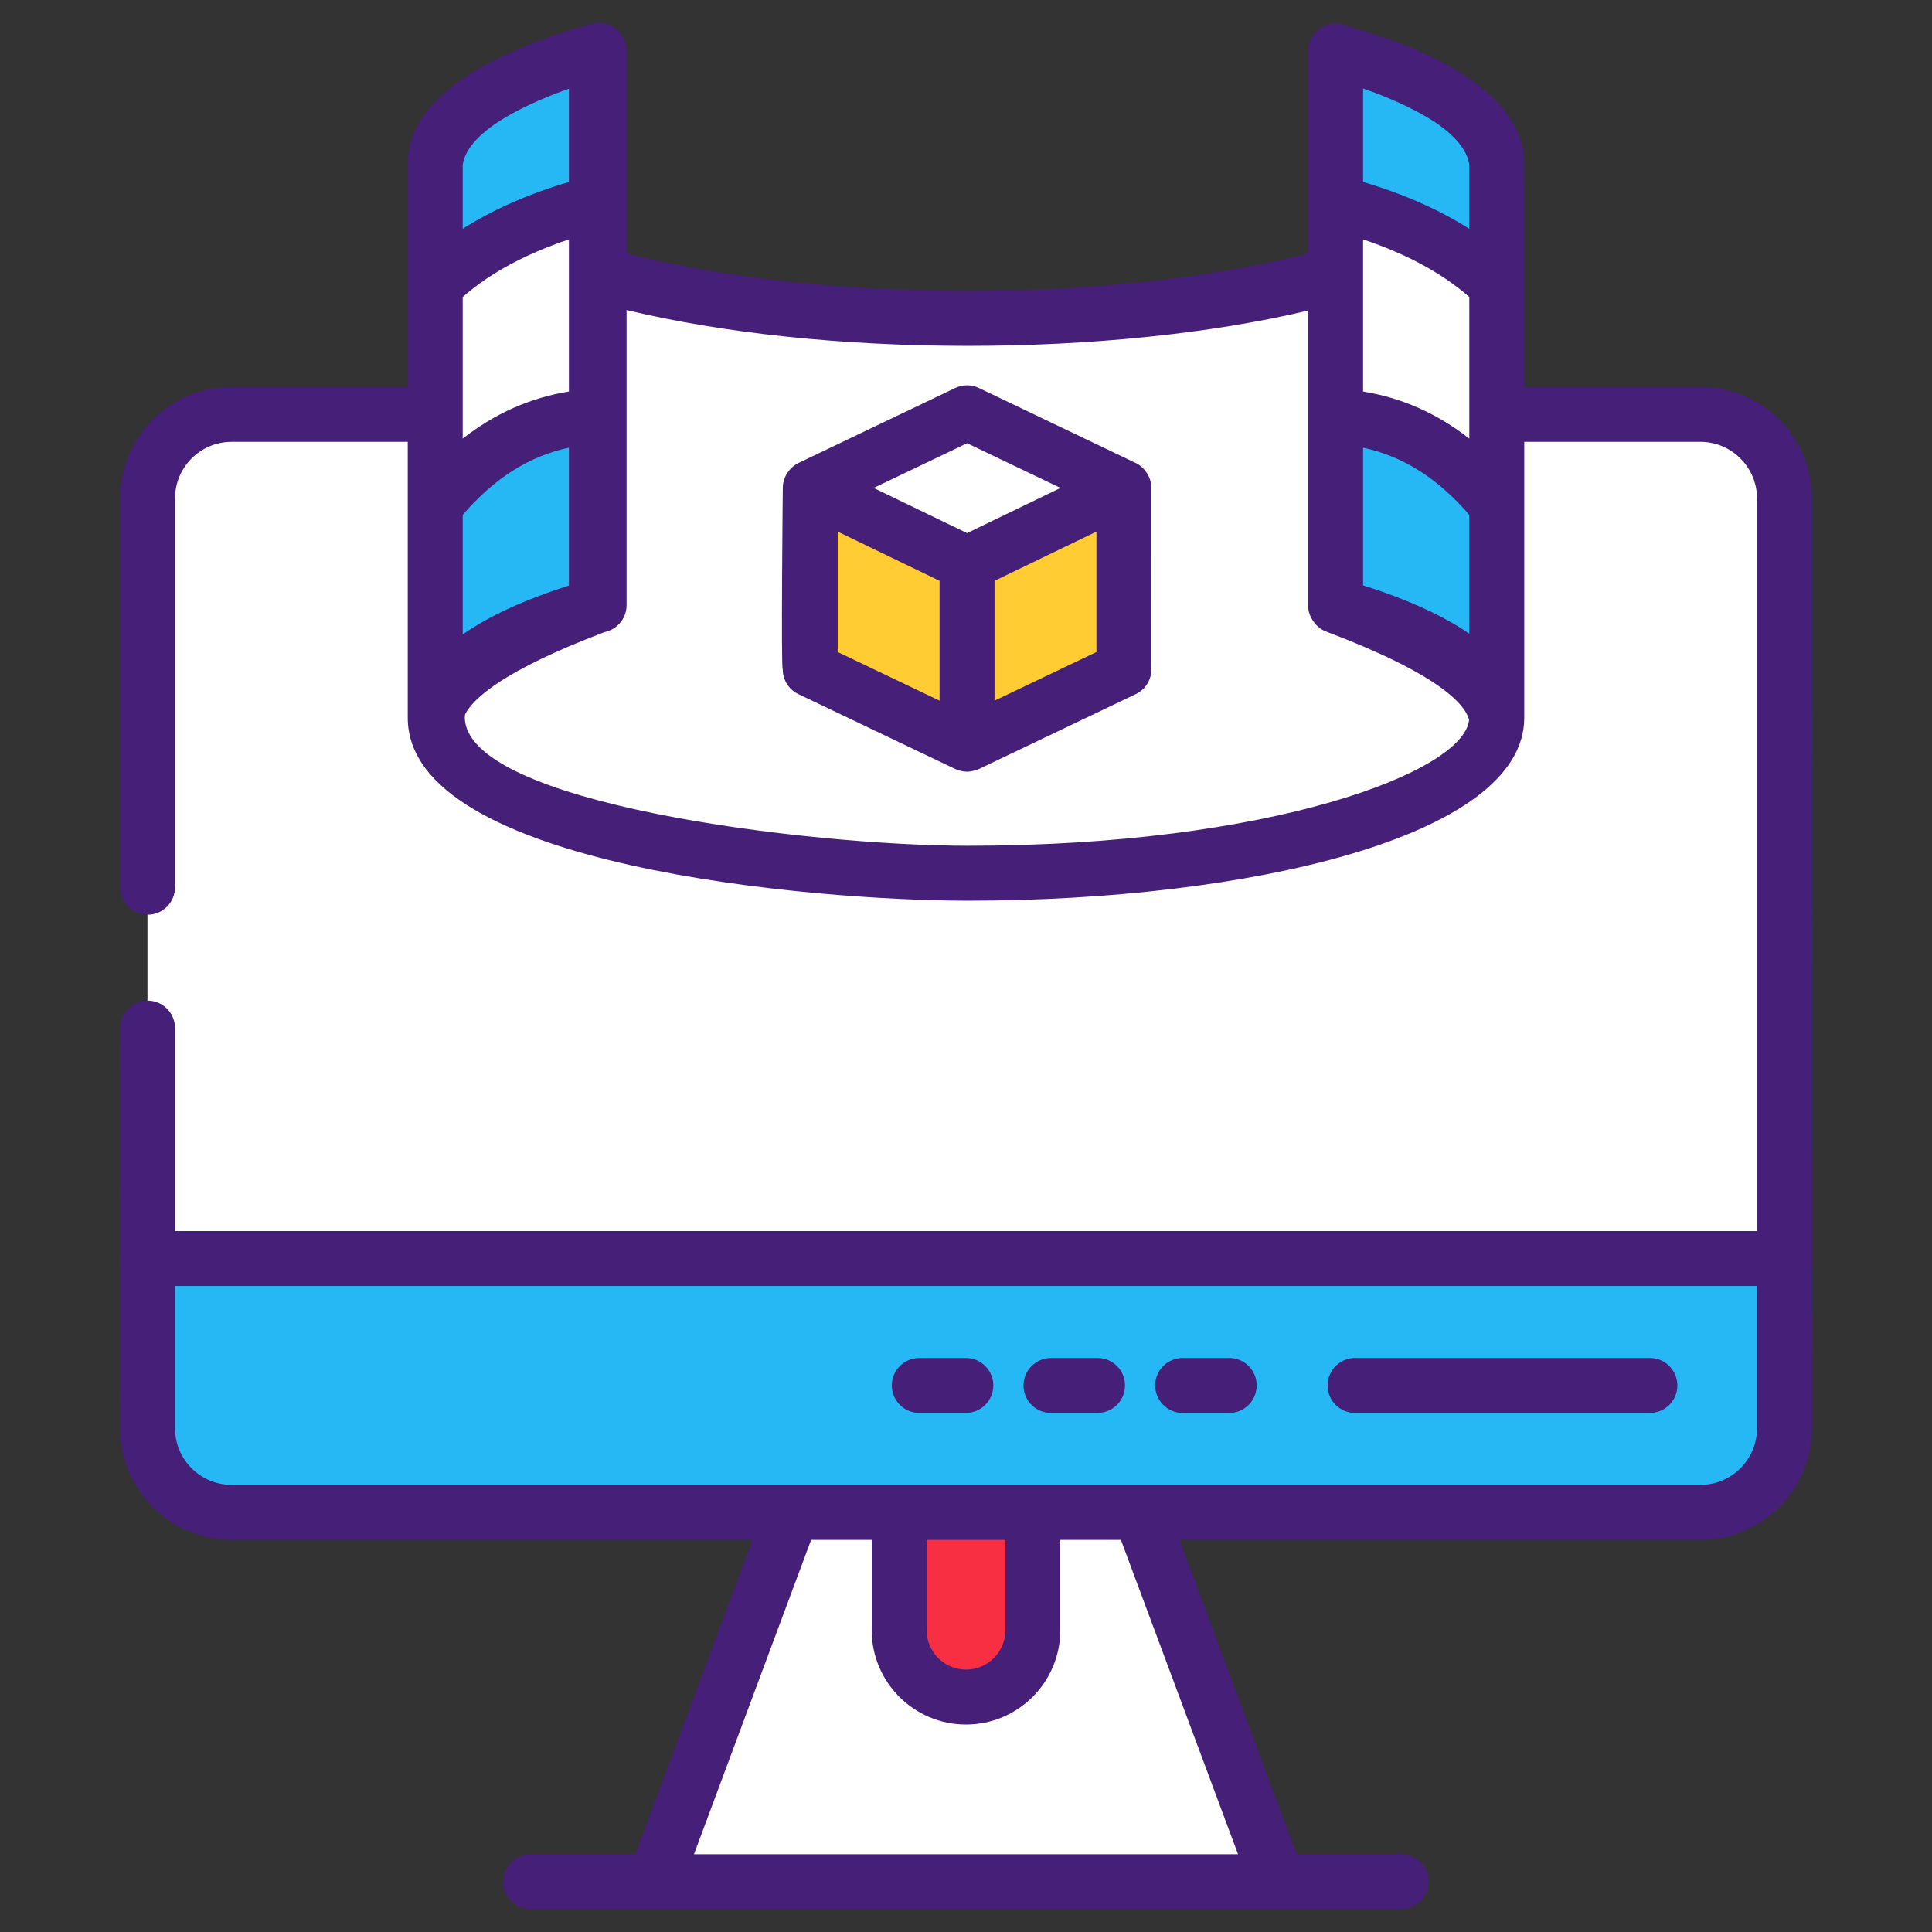
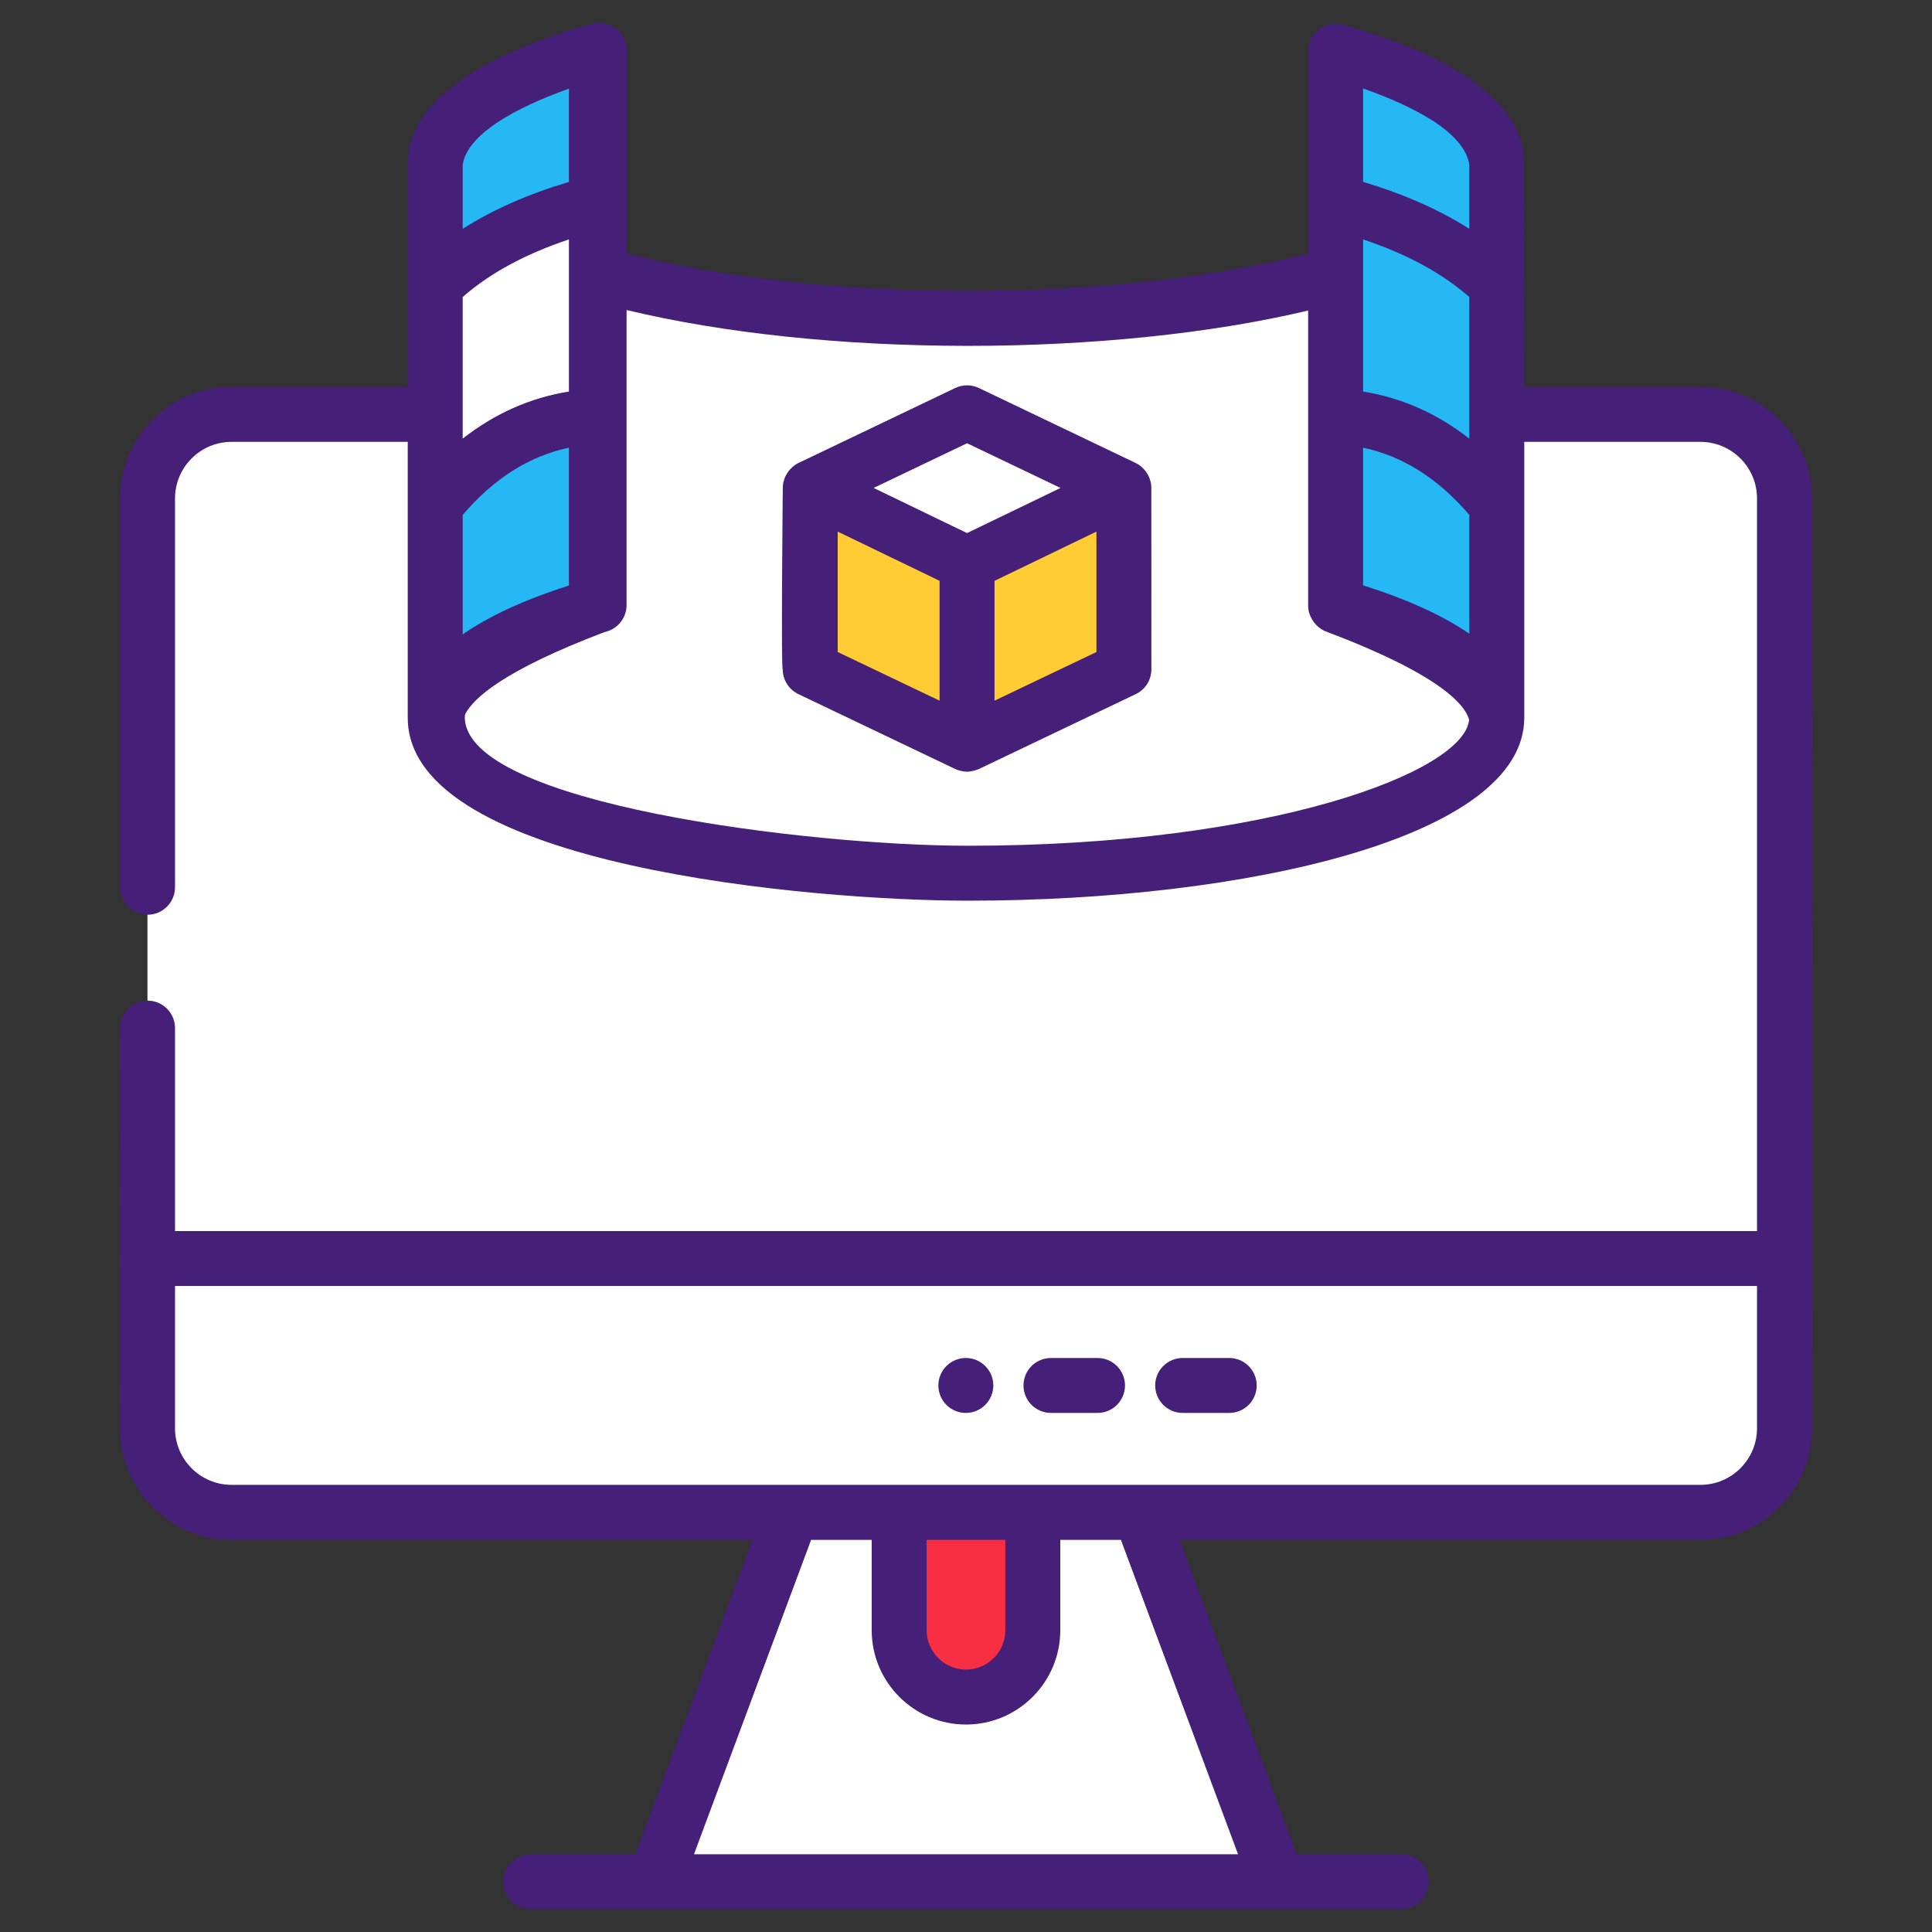
<svg xmlns="http://www.w3.org/2000/svg" viewBox="0 0 512 512">
  <rect x="0" y="0" width="512" height="512" fill="#333333" stroke="none" />
  <g id="_x30_3_Computer">
    <g>
      <path d="m472.926 132.098v246.402c0 12.314-9.983 22.297-22.297 22.297h-389.255c-12.314 0-22.297-9.983-22.297-22.297v-246.402c0-12.314 9.983-22.297 22.297-22.297h389.255c12.314-.001 22.297 9.982 22.297 22.297z" fill="#fff" />
      <path d="m353.952 160.533c26.348 7.523 42.721 18.05 42.713 29.693-.016 22.805-62.88 41.24-140.414 41.185-77.535-.055-140.372-18.58-140.356-41.385.008-11.66 16.446-22.178 42.875-29.666v-147.033c-26.429 7.488-42.867 18.006-42.875 29.666-.016 22.805 62.821 41.33 140.356 41.385s140.398-18.38 140.414-41.185c.008-11.643-16.365-22.17-42.713-29.693z" fill="#fff" />
-       <path d="m39.077 333.528v44.972c0 12.314 9.983 22.297 22.297 22.297h389.254c12.315 0 22.297-9.983 22.297-22.297v-44.972z" fill="#26b8f4" />
      <path d="m302.107 400.797 36.469 97.88h-165.15l36.469-97.88z" fill="#fff" />
      <path d="m273.71 400.797v31.232c0 9.78-7.928 17.708-17.708 17.708-9.78 0-17.708-7.928-17.708-17.708v-31.232z" fill="#f82f42" />
      <path d="m396.665 43.192v147.033c-1.762-11.278-19.217-20.82-42.713-29.693v-147.032c25.932 7.328 41.302 16.977 42.713 29.692z" fill="#26b8f4" />
-       <path d="m353.952 53.691c17.266 4.514 31.947 11.384 42.71 21.829l.003 58.21c-12.175-15.105-26.492-22.627-42.713-23.411z" fill="#fff" />
      <path d="m115.337 43.192v147.033c1.762-11.278 19.218-20.82 42.713-29.693v-147.032c-25.931 7.328-41.302 16.977-42.713 29.692z" fill="#26b8f4" />
      <path d="m158.05 53.691c-17.266 4.514-31.947 11.384-42.71 21.829l-.003 58.21c12.175-15.105 26.492-22.627 42.713-23.411z" fill="#fff" />
      <path d="m214.715 129.276v48.104l41.565 19.848v-47.87z" fill="#fc3" />
      <path d="m297.846 129.276v48.104l-41.566 19.848v-47.87z" fill="#fc3" />
      <path d="m297.846 129.276-41.566-19.88-41.565 19.88 41.565 20.082z" fill="#fff" />
      <g fill="#451f78">
        <path d="m61.376 408.078h138.039l-31.047 83.32h-27.725c-4.019 0-7.28 3.259-7.28 7.28 0 4.022 3.261 7.28 7.28 7.28h230.717c4.019 0 7.28-3.259 7.28-7.28 0-4.022-3.261-7.28-7.28-7.28h-27.729l-31.043-83.32h138.04c16.309 0 29.576-13.269 29.576-29.578-.006-76.062-.014-176.894-.019-246.408 0-16.298-13.257-29.557-29.557-29.557h-46.682c0-.485-.001-64.406-.064-60.273-.375-8.202-5.719-15.689-15.784-22.229-11.202-7.428-23.884-10.883-32.166-13.537-4.559-1.286-9.261 2.175-9.261 7.005v40.191 13.482c-22.67 5.816-53.427 9.885-90.416 9.923-33.595-.024-65.276-3.533-90.207-9.937v-53.832c0-4.832-4.638-8.325-9.266-7.005-.143.04-.273.084-.415.124-.1.024-.201.02-.3.049-19.104 5.399-48.009 16.816-48.009 36.698v32.326 27.014h-46.682c-16.3 0-29.557 13.259-29.557 29.557v103.04c0 4.022 3.261 7.28 7.28 7.28s7.28-3.259 7.28-7.28v-103.04c0-8.268 6.726-14.997 14.997-14.997h46.682v16.634 56.495c0 39.623 108.391 48.439 148.188 48.466h.341c73.262-.002 147.331-16.627 147.359-48.459 0-.002 0-.004 0-.005s0-.001 0-.002v-73.13h46.682c8.271 0 14.997 6.728 14.997 14.997v194.155h-419.245v-53.791c0-4.022-3.261-7.28-7.28-7.28s-7.28 3.259-7.28 7.28c-.002 11.086.008-36.701-.024 106.045-.001 16.31 13.271 29.579 29.58 29.579zm318.317-376.088c.006-.003.012-.006.018-.009 5.709 3.731 9.078 7.669 9.675 11.673v16.996c-7.922-5.057-17.25-9.183-28.154-12.446v-24.766c7.906 2.771 13.959 5.699 18.461 8.552zm-18.461 31.451c11.641 3.906 20.926 8.946 28.149 15.267l.005 37.536c-8.517-6.666-17.93-10.842-28.154-12.48 0-.563 0-42.345 0-40.323zm0 91.679v-36.478c10.541 2.24 19.824 8.12 28.154 17.814v31.482c-6.973-4.788-16.374-9.093-28.154-12.818zm-238.613-111.467c1.431-9.604 19.014-16.912 28.149-20.147v24.699c-10.904 3.263-20.229 7.388-28.149 12.443zm28.149 60.111c-10.228 1.638-19.637 5.813-28.149 12.477v-37.533c7.223-6.32 16.509-11.359 28.149-15.267zm-28.149 32.691c8.327-9.693 17.609-15.573 28.149-17.813v36.532c-11.812 3.765-21.239 8.113-28.149 12.961zm133.983 87.676h-.346c-41.587-.029-133.098-11.061-133.078-34.103 0-.244.051-.501.09-.755 2.233-4.318 10.353-11.651 36.69-21.67.272-.078.522-.16.797-.238 3.133-.889 5.294-3.749 5.294-7.005v-78.199c25.509 6.129 57.024 9.472 90.198 9.496h.355c31.936 0 64.029-3.159 90.07-9.363v78.239c0 2.948 2.135 5.838 4.707 6.811 30.145 11.383 36.836 19.337 37.949 23.384-1.244 13.824-52.653 33.403-132.726 33.403zm-11.029 183.947h20.855v23.95c0 5.752-4.678 10.43-10.427 10.43s-10.427-4.678-10.427-10.43v-23.95zm82.523 83.32h-144.188l31.045-83.32h16.058v23.95c0 13.781 11.21 24.99 24.988 24.99s24.988-11.21 24.988-24.99v-23.95h16.063zm137.529-150.591v37.698c0 8.268-6.726 14.997-14.997 14.997h-389.252c-8.271 0-14.997-6.728-14.997-14.997v-37.698z" />
-         <path d="m359.109 374.442h78.13c4.019 0 7.28-3.259 7.28-7.28 0-4.022-3.261-7.28-7.28-7.28h-78.13c-4.019 0-7.28 3.259-7.28 7.28-.001 4.022 3.26 7.28 7.28 7.28z" />
        <path d="m313.417 374.442h12.338c4.019 0 7.28-3.259 7.28-7.28 0-4.022-3.261-7.28-7.28-7.28h-12.338c-4.019 0-7.28 3.259-7.28 7.28 0 4.022 3.261 7.28 7.28 7.28z" />
        <path d="m278.519 374.442h12.338c4.019 0 7.28-3.259 7.28-7.28 0-4.022-3.261-7.28-7.28-7.28h-12.338c-4.019 0-7.28 3.259-7.28 7.28-.001 4.022 3.26 7.28 7.28 7.28z" />
-         <path d="m243.62 374.442h12.338c4.019 0 7.28-3.259 7.28-7.28 0-4.022-3.261-7.28-7.28-7.28h-12.338c-4.019 0-7.28 3.259-7.28 7.28-.001 4.022 3.26 7.28 7.28 7.28z" />
+         <path d="m243.62 374.442h12.338c4.019 0 7.28-3.259 7.28-7.28 0-4.022-3.261-7.28-7.28-7.28c-4.019 0-7.28 3.259-7.28 7.28-.001 4.022 3.26 7.28 7.28 7.28z" />
        <path d="m305.112 129.151c-.05-2.894-1.954-5.407-4.122-6.442l-41.568-19.881c-1.991-.953-4.294-.953-6.285 0l-41.563 19.881c-2.021.965-4.07 3.436-4.122 6.442-.008.486-.502 48.407-.016 48.229 0 2.806 1.612 5.361 4.143 6.569l41.563 19.848c.733.351 2.069.711 3.138.711 1.153 0 2.65-.477 3.138-.711l41.568-19.848c2.531-1.209 4.143-3.763 4.143-6.569-.002-.509-.019-47.45-.017-48.229zm-48.832-11.686 24.765 11.845-3.926 1.896-20.839 10.067-24.76-11.963zm-34.283 23.414c.78.377 28.59 13.814 27.002 13.047v31.758l-27.002-12.895zm68.57 31.911-27.007 12.895v-31.756l27.007-13.049z" />
      </g>
    </g>
  </g>
  <g id="Layer_1" />
</svg>